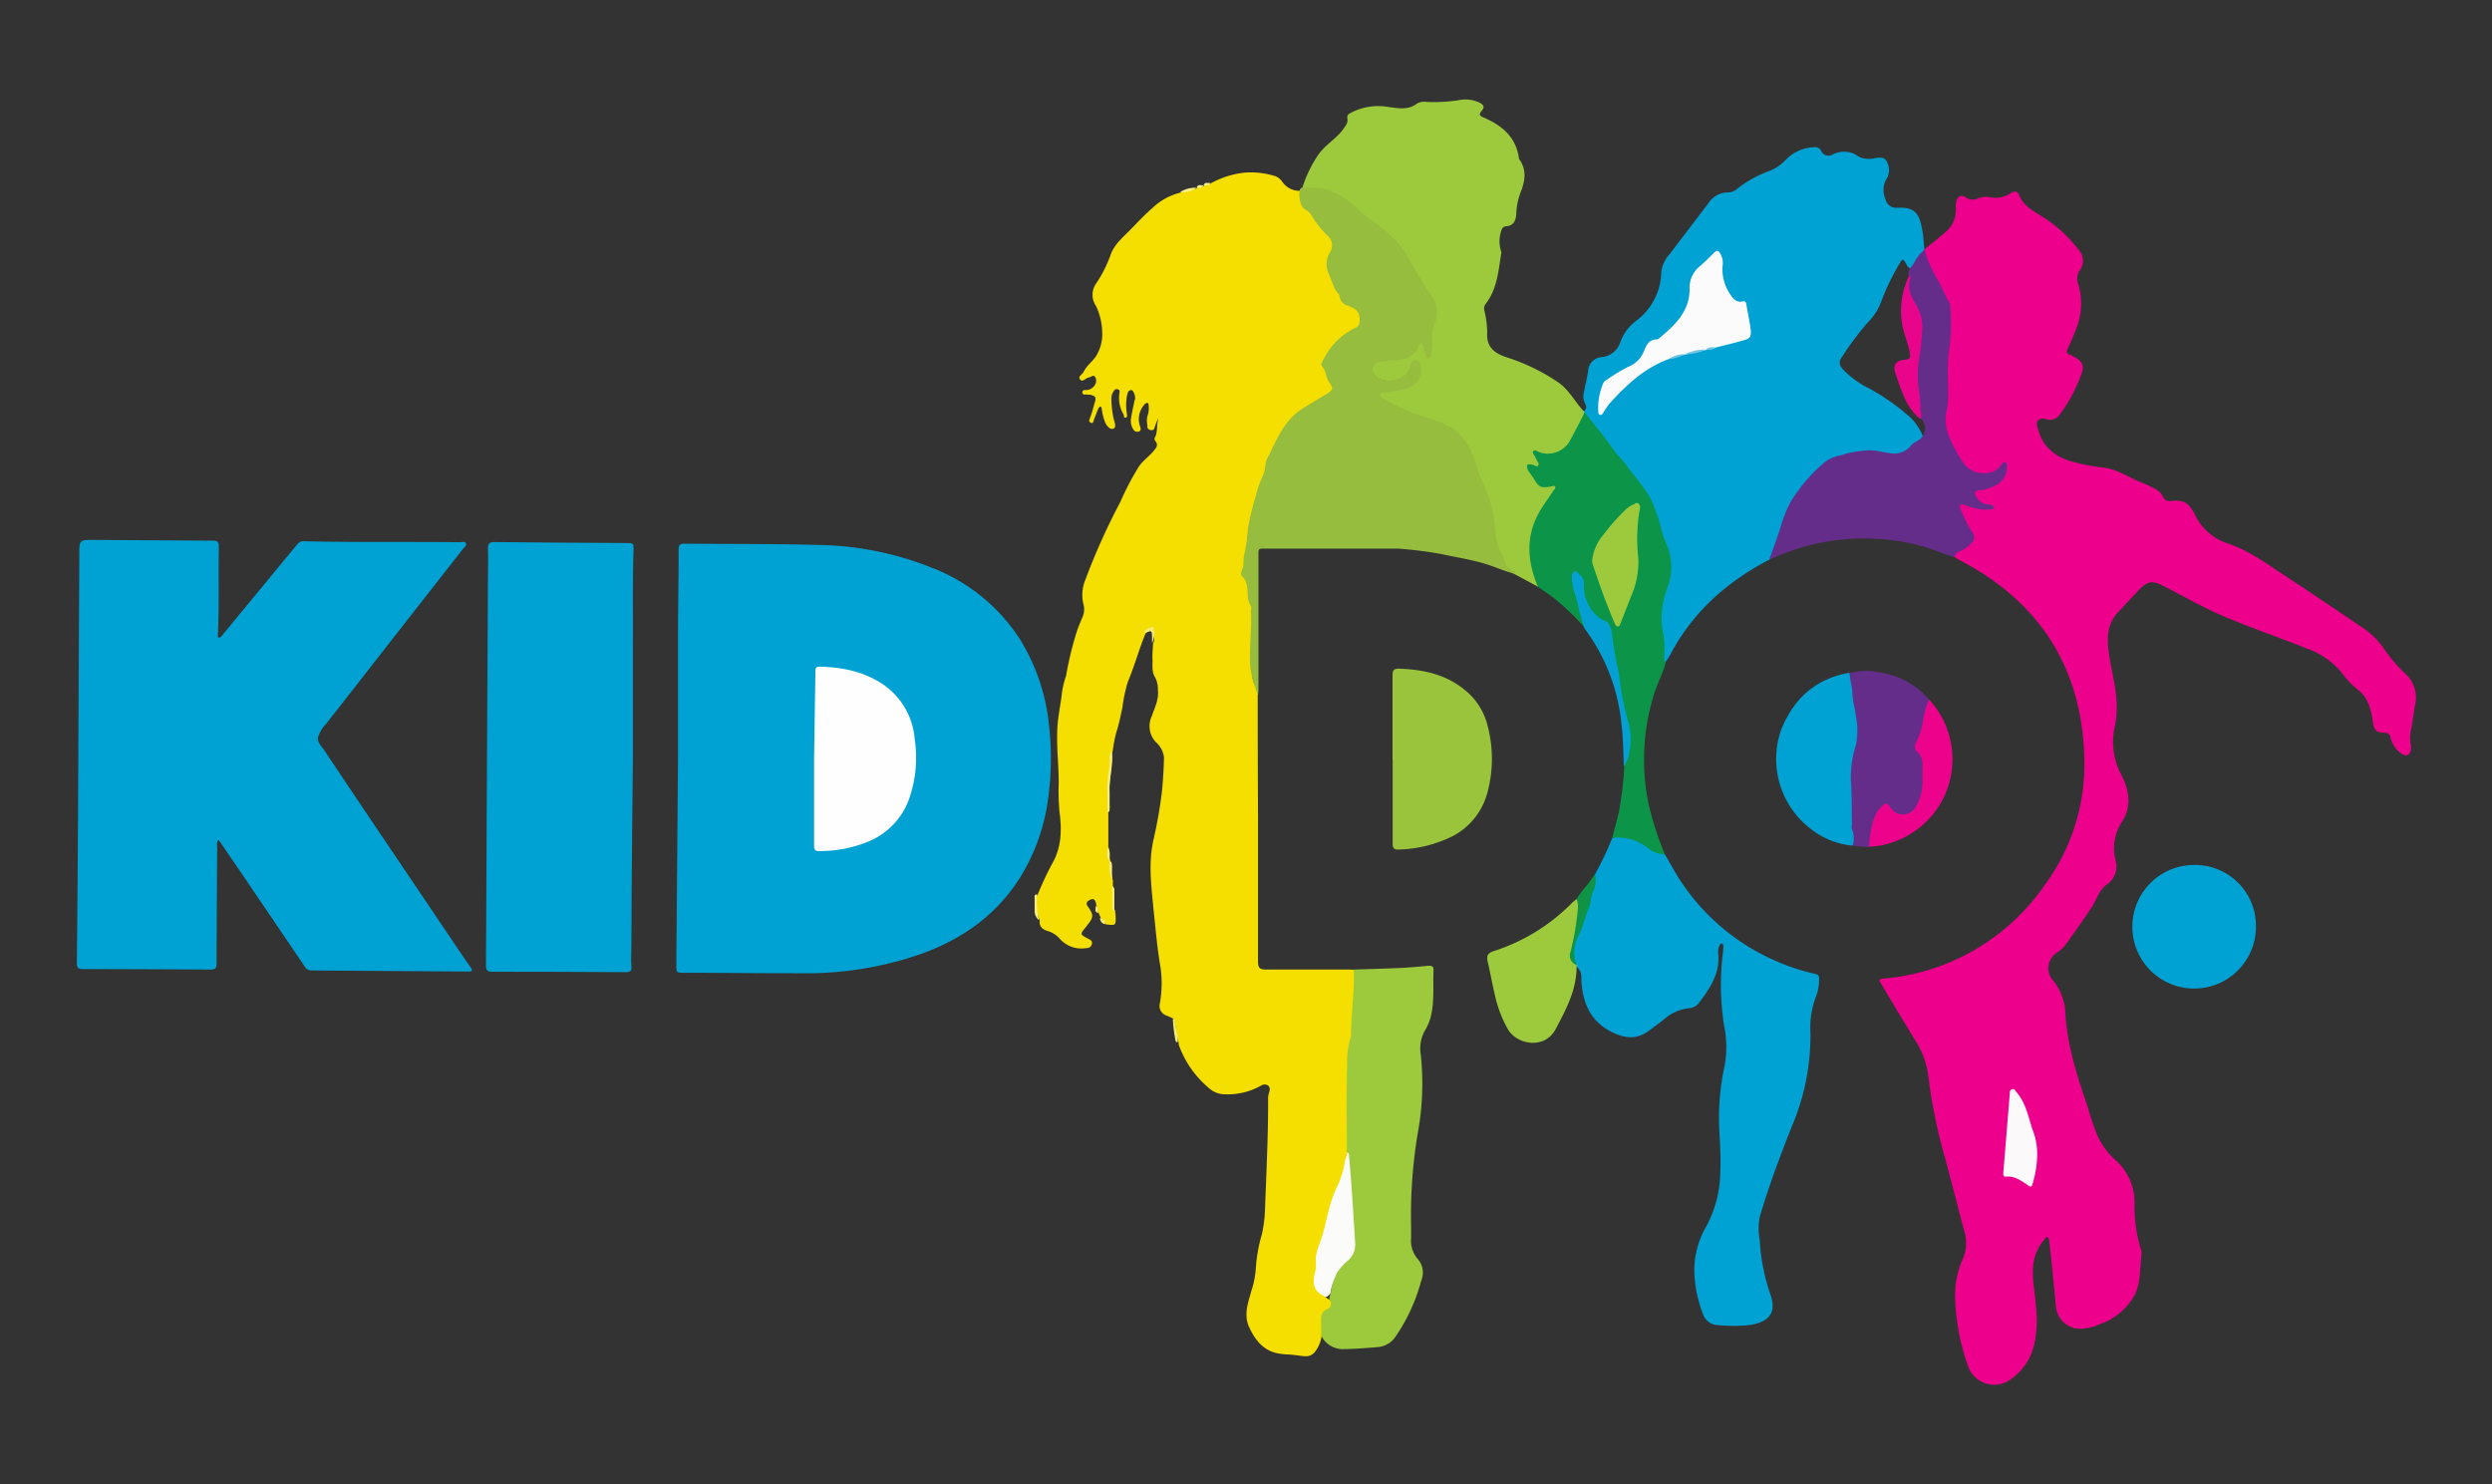
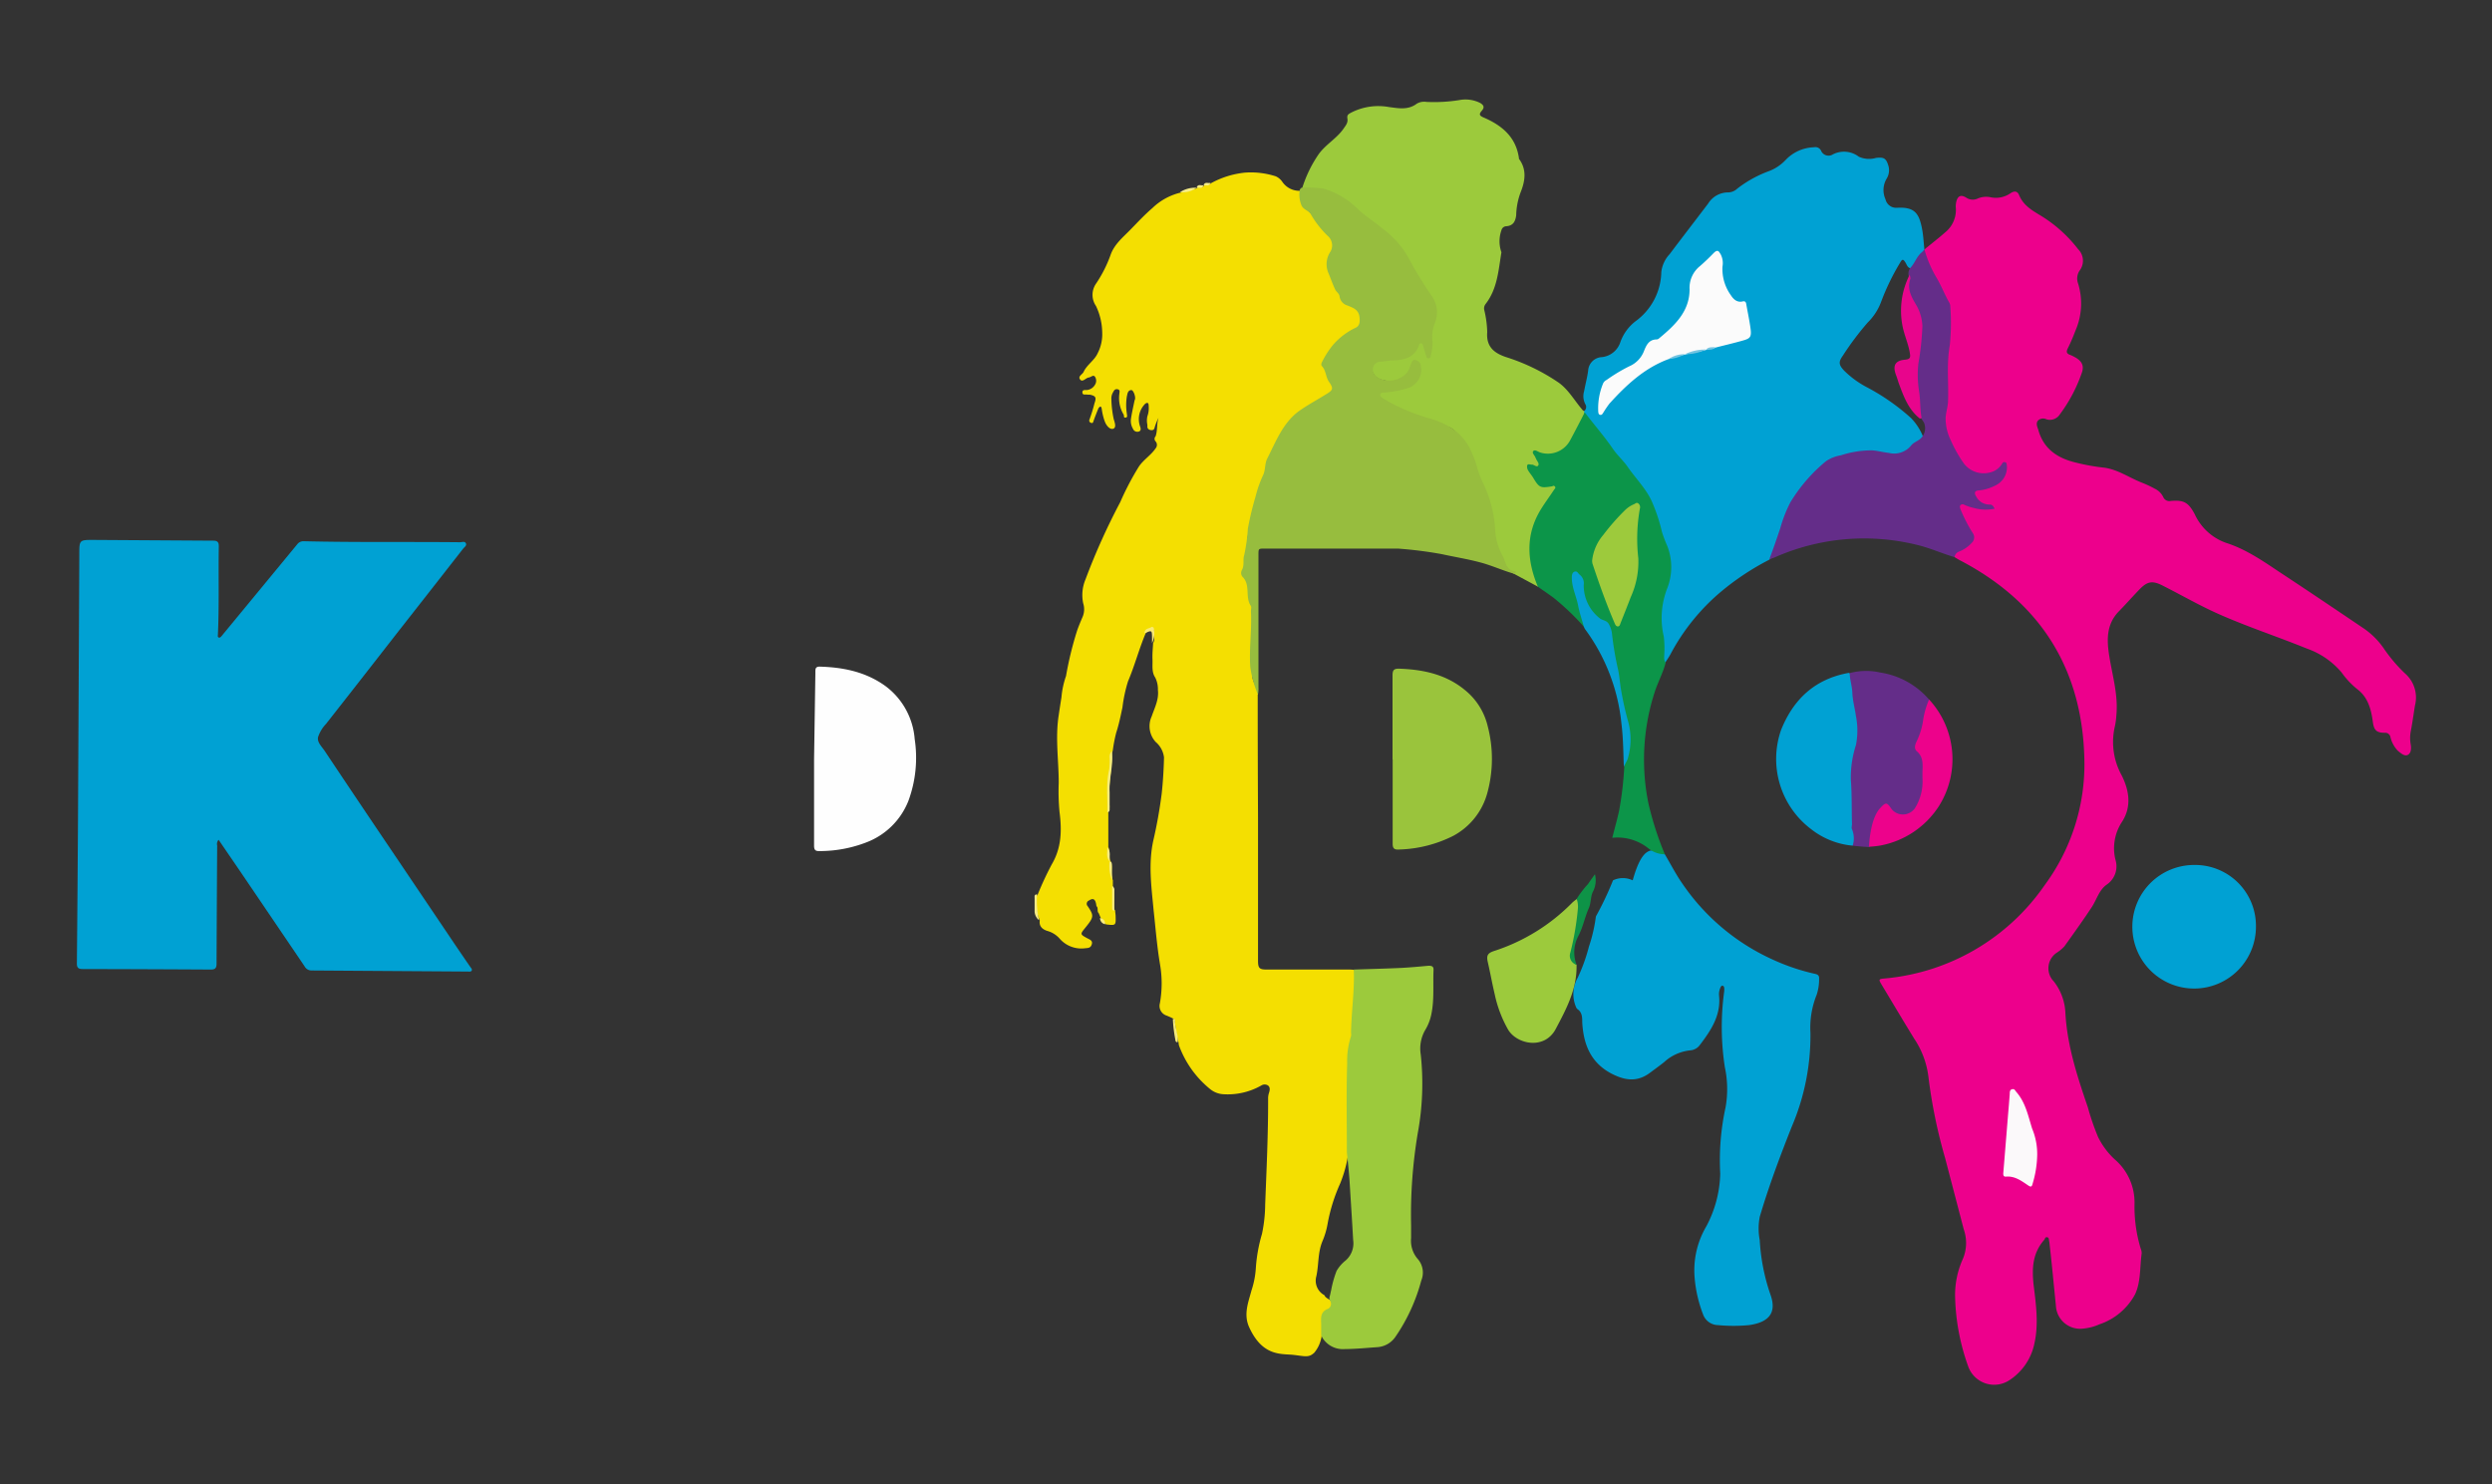
<svg xmlns="http://www.w3.org/2000/svg" id="a6bc0c96-6473-4184-b007-25198edb958f" data-name="Layer 1" viewBox="0 0 400 238.26">
  <rect x="0" y="0" width="400" height="238.26" fill="#333333" stroke="none" />
  <defs>
    <style>
      .a02b1ee1-3433-4eb7-a7fe-db9fde200772 {
        fill: #f4df01;
      }

      .aacd8b32-b45e-4edd-bffb-7329beb77288 {
        fill: #ed008c;
      }

      .a0f0d71f-7174-4bf7-be30-e505eed148c8 {
        fill: #00a1d3;
      }

      .b04d5c16-bbf0-4175-8692-f1b7a071fcc1 {
        fill: #9cca3c;
      }

      .e30b3b70-c028-42ef-8210-57d37ceb7c26 {
        fill: #97bd3e;
      }

      .b47ae331-6c98-4d97-aa28-e3b87fde7b04 {
        fill: #0c9549;
      }

      .a923b9dd-9505-4b1f-966a-43f57572b719 {
        fill: #642d89;
      }

      .b787b0c7-80f6-4e46-a380-074c301a693c {
        fill: #9ac43c;
      }

      .a663b5e1-dd47-4662-b73d-13d78a23bbba {
        fill: #ed028b;
      }

      .b4c5cf73-59a2-4737-8dfd-65aa5dbcacf2 {
        fill: #04a0d4;
      }

      .f115e711-e5e5-4898-9d63-fd535583624a {
        fill: #0e9347;
      }

      .ae1642e3-4555-4b1f-b796-8a505c1dfc57 {
        fill: #f6ed7c;
      }

      .bcaf68bb-1246-4098-b708-0dfed4f17f12 {
        fill: #f6eb85;
      }

      .b4235376-e2e9-4cab-bb22-b2055cb44b66 {
        fill: #f9ea73;
      }

      .b3331c0b-8c66-4092-92f9-7b9b8c5fcc30 {
        fill: #f7ec82;
      }

      .a12d7983-3451-44e2-aaa3-f608dde82261 {
        fill: #f6ec78;
      }

      .e53a7e73-e3d6-48af-bebd-d2e3f7b4ea3a {
        fill: #f7ee86;
      }

      .b05835e9-1c6b-4e6c-a400-dd76ce084947 {
        fill: #f8ec7f;
      }

      .a5f377da-3b6c-4ec9-8b44-abf6057a738e {
        fill: #fbfbfa;
      }

      .a7a19a8f-fbe3-401e-8382-d17c8fcd2797 {
        fill: #fbf9fa;
      }

      .f290145d-dc65-42fb-982f-9c3609000754 {
        fill: #fefefe;
      }

      .e2a36182-4efc-46a0-821e-d061f8847666 {
        fill: #fbfbfb;
      }

      .f97a74e3-03b1-45f9-bee7-948749811cd6 {
        fill: #73c4e1;
      }

      .b0cc5661-6070-4426-a15e-9e91660deba5 {
        fill: #9dca3c;
      }

      .fddade23-adb1-4ea7-abb1-ebe6f80794cb {
        fill: #e8058c;
      }
    </style>
  </defs>
  <g>
    <path class="a02b1ee1-3433-4eb7-a7fe-db9fde200772" d="M184.17,68.53l0-.34a3.12,3.12,0,0,1,0-1.36,3.9,3.9,0,0,0,.21-1.66c0-.35-.08-.68-.55-.36a3.49,3.49,0,0,0-.83,3.65c.09.24.24.74-.28.84a.75.75,0,0,1-.87-.48,2.45,2.45,0,0,1-.31-1.61c.15-1,.37-1.94.57-2.91a1.22,1.22,0,0,1,.07-.17c.13-.48-.27-1.54-.6-1.51-.6.05-.61.67-.7,1a8.83,8.83,0,0,0,0,2.81c0,.23.17.56-.21.61s-.2-.32-.31-.48a5.11,5.11,0,0,1-.69-3.31c0-.26.19-.67-.29-.76s-.61.3-.76.56a1.84,1.84,0,0,0-.23,1,17.06,17.06,0,0,0,.38,3.25c.16.51.45,1.32-.06,1.52s-1.06-.42-1.31-1-.45-1.4-.55-2.13c-.07-.5-.25-.54-.54-.14-.26.65-.53,1.3-.77,2-.08.22-.1.45-.42.33a.38.38,0,0,1-.24-.54,25.83,25.83,0,0,0,.81-2.63c.32-.9.19-1.15-.75-1.35-.12,0-.25,0-.37,0-.3-.09-.8.15-.83-.35s.48-.38.77-.4a1.71,1.71,0,0,0,1.26-.86,1.18,1.18,0,0,0,0-1.25c-.27-.41-.65.06-1,.1-.5.06-1,.84-1.4.32s.38-.8.57-1.23c.54-1.16,1.74-1.83,2.26-3a6.64,6.64,0,0,0,.72-3.34,10.2,10.2,0,0,0-1-4.23,3.15,3.15,0,0,1,0-3.57,20.62,20.62,0,0,0,2.39-4.76c.62-1.61,1.9-2.66,3.05-3.83s2.33-2.46,3.62-3.56a9.75,9.75,0,0,1,4.44-2.46,24.4,24.4,0,0,0,2.67-.71h0c.29-.36.83,0,1.12-.38h0c.29-.36.83,0,1.11-.4a14.25,14.25,0,0,1,5.55-1.74,13,13,0,0,1,4.92.6,2.57,2.57,0,0,1,1.08.94,3.3,3.3,0,0,0,2.8,1.38,6.06,6.06,0,0,0,2,3.86c1,1,1.67,2.23,2.66,3.26a2.41,2.41,0,0,1,.49,3,4.05,4.05,0,0,0,0,3.77c.46,1.18,1.16,2.22,1.59,3.39.27.74,1,1,1.59,1.23a2.18,2.18,0,0,1,1.52,1.83c.14.92.08,1.47-.76,1.9a15.66,15.66,0,0,0-3.27,2.5,11.44,11.44,0,0,0-2,2.94.57.57,0,0,0,0,.63c.62.78.57,1.86,1.21,2.63a1.06,1.06,0,0,1-.27,1.7A19.72,19.72,0,0,1,210.66,65a12,12,0,0,0-5.95,6.62,16.29,16.29,0,0,0-1.28,2.7c-.6,3.11-2.15,6-2.69,9.07-.21,1.22-.44,2.45-.57,3.7a25.49,25.49,0,0,1-.59,4.43,1.56,1.56,0,0,0,.21,1.26,3,3,0,0,1,.59,2.65.55.55,0,0,0,.08.54,3.72,3.72,0,0,1,.52,2.62,50.57,50.57,0,0,1-.15,5.36,28.38,28.38,0,0,0,.21,4.69c0,.85.74,1.58.84,2.47,0,.15.09.29,0,.44q0,9.84.05,19.68v23c0,1.2.22,1.42,1.4,1.42h13c.35,0,.69,0,1,.05a1.15,1.15,0,0,1,.25.79,35.36,35.36,0,0,1-.15,5.35,26.77,26.77,0,0,0-.23,3.09,40,40,0,0,1-.63,5,7.45,7.45,0,0,0-.11,1.41c0,4.51,0,9,0,13.54a20.28,20.28,0,0,1-1.36,5.15,27.88,27.88,0,0,0-2,6.42,12.62,12.62,0,0,1-.82,2.79c-.78,1.84-.58,3.82-1,5.69a2.63,2.63,0,0,0,1.31,3c.23.63,1.18.62,1.24,1.4a1.5,1.5,0,0,1-.8,1.37,1.58,1.58,0,0,0-.67,1.43,4.62,4.62,0,0,1-.22,2.36,5.38,5.38,0,0,1-1.17,2.66c-.91.86-1.48.57-3.38.36s-5,.32-7.16-4.62c-.81-2-.05-3.85.45-5.72a14.16,14.16,0,0,0,.69-3.46,25.22,25.22,0,0,1,1-5.64,24,24,0,0,0,.51-4.75c.22-5.7.49-11.4.47-17.11a2.91,2.91,0,0,1,.16-.82c.12-.41.19-.84-.18-1.13a1,1,0,0,0-1.07,0,10.9,10.9,0,0,1-6,1.41,3.68,3.68,0,0,1-2.28-.88,16.14,16.14,0,0,1-4.93-6.94,2.42,2.42,0,0,1-.07-.47,23.16,23.16,0,0,1-.55-3c0-.28.06-.58-.21-.78s-.75-.38-1.14-.55a1.63,1.63,0,0,1-1.1-2,18.06,18.06,0,0,0,0-6.35c-.47-2.82-.69-5.65-1-8.48-.35-3.73-.88-7.5-.07-11.23a75.61,75.61,0,0,0,1.36-7.6c.21-1.92.32-3.87.37-5.8a3.85,3.85,0,0,0-1.33-2.47,3.75,3.75,0,0,1-.65-4.11c.46-1.36,1.18-2.7,1-4.24a4.19,4.19,0,0,0-.43-2c-.6-.89-.4-1.93-.44-2.92s.06-1.75.1-2.63c.32-.45.12-1,.16-1.45,0-.27.07-.64-.22-.74a.87.87,0,0,0-.84.27c-.11.1-.14.27-.29.35-1.07,2.53-1.76,5.2-2.84,7.74a23.38,23.38,0,0,0-.89,4.17c-.29,1.36-.56,2.72-1,4.06a23.52,23.52,0,0,0-.56,2.92,1.53,1.53,0,0,0-.15.63c0,2.67-.64,5.32-.4,8a1.83,1.83,0,0,1-.16,1.19V136c.35.72,0,1.55.36,2.27h0c.41.82,0,1.73.28,2.57,0,.15,0,.32.09.45l0,.93a8.7,8.7,0,0,1,.18,2.69c0,.43-.12.89.19,1.27,0,.28.06.56.07.84.05,1.57.05,1.57-1.55,1.38-.32-.31-.44-.78-.82-1l-.34-.8c-.34-.31,0-.83-.37-1.14-.12-1.11-.49-1.37-1.2-.89a.56.56,0,0,0-.19.92c1,1.5,1,1.72-.33,3.37-.9,1.11-.95,1.11.24,1.76.42.22.93.38.73,1s-.64.56-1.13.62a4.61,4.61,0,0,1-4-1.53,4.13,4.13,0,0,0-1.89-1.23c-.77-.21-1.49-.69-1.32-1.73a6.29,6.29,0,0,1-.54-3.26c0-.31-.05-.64.21-.89a50.57,50.57,0,0,1,2.25-4.83c1.57-2.66,1.63-5.45,1.25-8.39a35,35,0,0,1-.13-4.7c0-3.62-.58-7.24,0-10.88.14-1,.44-2.87.44-2.87a13.64,13.64,0,0,1,.73-3.4,55.34,55.34,0,0,1,1.78-7.29c.25-.72.54-1.41.84-2.11a3.14,3.14,0,0,0,.14-2.27,6.44,6.44,0,0,1,.37-3.85,105.44,105.44,0,0,1,5.58-12.41,44.84,44.84,0,0,1,3-5.72c.75-1.1,1.93-1.8,2.67-2.9a.85.85,0,0,0,0-1.12.59.59,0,0,1,0-.82c.34-1,.14-2,.48-3a10.29,10.29,0,0,0-.57,1.38c-.09.23-.08.53-.37.61S184.2,69,184.17,68.53Z" />
    <path class="aacd8b32-b45e-4edd-bffb-7329beb77288" d="M308.89,40.05c1.11-.91,2.25-1.79,3.33-2.74a4.63,4.63,0,0,0,1.72-3.9,3.3,3.3,0,0,1,.05-.94c.22-1,.73-1.29,1.62-.74a1.86,1.86,0,0,0,1.8.16,3.43,3.43,0,0,1,2.11-.22,4.1,4.1,0,0,0,3.15-.62c.64-.44,1.15-.41,1.43.29.68,1.63,2.06,2.43,3.47,3.28a22.08,22.08,0,0,1,6,5.39,2.6,2.6,0,0,1,.28,3.37,2.26,2.26,0,0,0-.31,2.06,10.88,10.88,0,0,1-.4,7.64c-.38,1-.77,1.92-1.23,2.84-.29.57-.19.86.39,1.06a4.66,4.66,0,0,1,.6.28c1.32.68,1.73,1.49,1.17,2.84a24.39,24.39,0,0,1-3.45,6.44,1.88,1.88,0,0,1-2.15.77,1.2,1.2,0,0,0-1.32.18c-.4.43-.16,1,0,1.43.82,3.08,3,4.6,6,5.33a33.19,33.19,0,0,0,4.43.81c2.24.24,4.08,1.57,6.11,2.38.73.29,1.45.61,2.15,1a2.89,2.89,0,0,1,1.39,1.35,1.06,1.06,0,0,0,1.22.63c2.13-.18,2.82.26,3.83,2.12a8.74,8.74,0,0,0,5.06,4.62c3.14,1,5.83,2.86,8.54,4.67,4.56,3,9.13,6.08,13.67,9.15a12.63,12.63,0,0,1,3,3,25,25,0,0,0,3.44,4.09,5.13,5.13,0,0,1,1.65,5.17c-.23,1.39-.41,2.79-.68,4.17a5.7,5.7,0,0,0,0,2.14c.09.6.07,1.34-.46,1.63s-1.11-.25-1.57-.61a4.69,4.69,0,0,1-1.24-2.28.84.84,0,0,0-.88-.65c-1.34,0-1.76-.39-1.94-1.77-.27-2-.77-3.92-2.47-5.21a13.27,13.27,0,0,1-2.54-2.7,12.84,12.84,0,0,0-5.58-3.84c-4.76-1.94-9.65-3.53-14.35-5.63-3-1.35-5.86-3-8.79-4.48-1.61-.82-2.44-.71-3.69.58s-2.21,2.4-3.35,3.56c-2,2.06-1.95,4.56-1.54,7.13.5,3.16,1.45,6.25,1.15,9.5a11.58,11.58,0,0,1-.23,1.77,11.07,11.07,0,0,0,1.08,7.93c1.25,2.5,1.61,5.1,0,7.54a7.67,7.67,0,0,0-1,6,3.54,3.54,0,0,1-1.41,4c-1.22.85-1.61,2.43-2.42,3.65-1.4,2.12-2.88,4.18-4.36,6.25a6.17,6.17,0,0,1-1.19,1,3,3,0,0,0-.53,4.62,8.79,8.79,0,0,1,1.87,5c.28,5.3,1.91,10.27,3.61,15.23a38.69,38.69,0,0,0,1.65,4.79,12.17,12.17,0,0,0,2.69,3.59,9.09,9.09,0,0,1,3.15,7.07,23.09,23.09,0,0,0,1,7.25,1.91,1.91,0,0,1,.15.73c-.31,2.21-.12,4.59-1.07,6.6A10.15,10.15,0,0,1,337,212.6a8.34,8.34,0,0,1-2.72.7,3.89,3.89,0,0,1-4.28-3.69c-.33-3.25-.63-6.5-1-9.75a4.62,4.62,0,0,0-.09-.65c-.05-.23,0-.55-.34-.59s-.3.27-.44.42c-1.86,2.11-2,4.52-1.71,7.22.38,3.1.83,6.26.14,9.37a9.24,9.24,0,0,1-4,5.93,4.43,4.43,0,0,1-6.66-2.26,35.22,35.22,0,0,1-2.07-10.76,14.11,14.11,0,0,1,1.26-6.49,6.59,6.59,0,0,0,.12-4.69c-1-3.83-2-7.64-3-11.47a83.15,83.15,0,0,1-2.67-13,14,14,0,0,0-2.27-6.12c-1.77-2.88-3.5-5.79-5.24-8.69-.53-.87-.49-.92.53-1a35,35,0,0,0,25.65-15,32.63,32.63,0,0,0,6.37-19.54c-.13-14.81-6.83-25.73-20-32.6-.3-.16-.59-.34-.88-.52-.25-.66.25-.9.68-1.15a6.14,6.14,0,0,0,1.64-1.08,1.28,1.28,0,0,0,.14-1.78A18.89,18.89,0,0,1,314.54,82c-.13-.32-.29-.67,0-1a1,1,0,0,1,1.14-.13,7.35,7.35,0,0,0,3.4.59.4.4,0,0,0,.37-.15,2.8,2.8,0,0,1-2.41-1.4c-.43-.79-.31-1.23.59-1.41a12.17,12.17,0,0,0,2-.58A3,3,0,0,0,321.8,75a.46.46,0,0,0-.13-.21c-.71.38-1.14,1.17-2,1.35a4.24,4.24,0,0,1-3.05-.35c-1.91-1-2.6-2.8-3.46-4.51A6.74,6.74,0,0,1,312.05,67c.63-3.33,0-6.71.43-10,.28-2.35.21-4.68.3-7a3.48,3.48,0,0,0-.36-1.64c-.84-1.81-1.77-3.58-2.77-5.32a6.52,6.52,0,0,1-1-2.53A.6.6,0,0,1,308.89,40.05Z" />
-     <path class="a0f0d71f-7174-4bf7-be30-e505eed148c8" d="M108.56,154.87c0,1.29,0,1.29,1.29,1.3,6.22,0,12.44.08,18.66.07A56,56,0,0,0,148.25,153c6.61-2.47,12-6.4,15.73-12.52A32.12,32.12,0,0,0,168.27,128a47,47,0,0,0,.09-11.73,32.22,32.22,0,0,0-4.76-13.82,29.37,29.37,0,0,0-13.75-11.2,51.31,51.31,0,0,0-18.7-3.77c-7.09-.19-14.19-.13-21.29-.2-.7,0-.93.21-.93.91,0,4.49-.09,9-.1,13.47,0,6.69,0,13.38,0,20.06Z" />
    <path class="a0f0d71f-7174-4bf7-be30-e505eed148c8" d="M35.09,134.82a1,1,0,0,0-.23.92q-.06,9.52-.1,19c0,.7-.26.92-.95.91q-10.26-.06-20.54-.08c-.6,0-.93-.15-.93-.84q.11-11.59.18-23.18L12.73,89c0-2.32,0-2.33,2.32-2.32l19.21.12c.67,0,.87.27.86.91-.08,4.71.07,9.42-.14,14.12,0,.19-.09.41.12.51s.37-.12.51-.28q6.06-7.35,12.11-14.69a1.24,1.24,0,0,1,1.06-.48c8.35.2,16.71.07,25.06.16.32,0,.76-.2.94.17s-.24.61-.44.86Q69,94.92,63.64,101.75,58,109,52.32,116.23a5.57,5.57,0,0,0-1.27,2.11c-.16.83.57,1.48,1.05,2.19q5.55,8.32,11.15,16.6l8.86,13.14c1.11,1.66,2.24,3.31,3.37,4.95.12.18.33.35.24.58s-.43.17-.66.17L50,155.8a1.26,1.26,0,0,1-1.13-.7L38.82,140.28Z" />
    <path class="a0f0d71f-7174-4bf7-be30-e505eed148c8" d="M308.89,40.05l0,.26a15.16,15.16,0,0,0-1.69,2.44.53.53,0,0,1-.53.32c-.48-.09-.58-.52-.78-.86-.4-.66-.55-.67-.92,0a37,37,0,0,0-3,6.18,9.08,9.08,0,0,1-2.17,3.38,46.2,46.2,0,0,0-4,5.33c-.73,1-.66,1.49.22,2.41a15.2,15.2,0,0,0,3.72,2.7,34.74,34.74,0,0,1,7,4.9,9.1,9.1,0,0,1,1.94,3c0,.19.06,0,0,.21a22.54,22.54,0,0,1-2.83,2.43,3.16,3.16,0,0,1-2.19.3,20.84,20.84,0,0,1-2.7-.37c-1.45-.35-2.86.16-4.27.44-.39.07-.77.28-1.16.35-2.61.46-4.07,2.47-5.67,4.24a18.74,18.74,0,0,0-2.62,3.78,6.92,6.92,0,0,0-.75,1.82c-.44,2-1.37,3.82-1.91,5.79a1.94,1.94,0,0,1-.56.74A41.93,41.93,0,0,0,276.23,95a33.88,33.88,0,0,0-8.08,10c-.26.49-.59.94-.88,1.42-.41-.09-.46-.43-.44-.73.17-2.45-.55-4.84-.43-7.29a20.19,20.19,0,0,1,1.28-5.17,6.19,6.19,0,0,0,.15-3.43,86.11,86.11,0,0,0-2.72-8.57,14.38,14.38,0,0,0-2.91-4.46A13.78,13.78,0,0,1,260.92,75c-1-1.54-2.34-2.72-3.33-4.25a21.61,21.61,0,0,0-2.7-3.36,2.65,2.65,0,0,1-.64-1.11.23.23,0,0,1,0-.28.81.81,0,0,0,.23-1.09,2.76,2.76,0,0,1-.21-2.1c.2-1.11.5-2.19.65-3.31a2.31,2.31,0,0,1,2.23-2.17,3.51,3.51,0,0,0,2.95-2.44,7.35,7.35,0,0,1,2.39-3.29,10,10,0,0,0,4.17-7.92A5.07,5.07,0,0,1,268,40.8c2.05-2.72,4.13-5.42,6.19-8.13a3.76,3.76,0,0,1,3.23-1.78,2.19,2.19,0,0,0,1.44-.61A18.8,18.8,0,0,1,284,27.45a7.22,7.22,0,0,0,2.61-1.76,6.55,6.55,0,0,1,4.59-2.05,1,1,0,0,1,1.1.54,1.3,1.3,0,0,0,1.91.6,3.92,3.92,0,0,1,4.16.38,4,4,0,0,0,2.76.19c1.28-.15,1.63.06,2,1.32a2.58,2.58,0,0,1-.34,2.08,3.59,3.59,0,0,0-.14,3.25,1.75,1.75,0,0,0,1.9,1.35h.1c2.78-.12,3.44,1,3.91,3.63C308.73,38,308.78,39,308.89,40.05Z" />
-     <path class="a0f0d71f-7174-4bf7-be30-e505eed148c8" d="M101.35,151.82c0,1.13-.11,2.25,0,3.38.07.62-.19.88-.87.87Q89.74,156,79,156c-.77,0-1-.22-1-1,.06-7.88.08-15.77.12-23.65q.09-19.12.2-38.25c0-1.69.07-3.39,0-5.08,0-.75.28-1,1-1q10.74.11,21.48.16c.52,0,.93,0,.9.74-.19,5.33-.08,10.67-.11,16,0,5.87,0,17.62,0,17.62S101.36,141.74,101.35,151.82Z" />
    <path class="b04d5c16-bbf0-4175-8692-f1b7a071fcc1" d="M254.29,66l0,.21a3.42,3.42,0,0,1-.55,1.67c-.47,1-1.07,2-1.62,3a4.31,4.31,0,0,1-4.89,2.06c-.23-.06-.45-.24-.73-.1a5.16,5.16,0,0,0,.53,1.29c.25.7.07,1-.64.88-.3,0-.68-.27-.88,0s.17.62.34.91a2,2,0,0,1,.26.39,2.32,2.32,0,0,0,3,1.54c.69-.14.87.21.5.92-.6,1.14-1.5,2.09-2.18,3.18A12.27,12.27,0,0,0,246,90.59a12.06,12.06,0,0,0,.87,3.16.36.36,0,0,1,0,.44L243,92.11c-2.44-1.75-3-4.45-3.25-7.11a24.81,24.81,0,0,0-2.1-7.84,12.64,12.64,0,0,1-.83-2.3,12,12,0,0,0-3.27-5.62,2.76,2.76,0,0,0-1.09-.73c-1.37-.43-2.66-1.09-4.06-1.47a27.19,27.19,0,0,1-6.49-3c-.33-.19-.64-.48-.51-.92s.49-.44.84-.49a15.19,15.19,0,0,0,3.77-.75,2.75,2.75,0,0,0,1.79-3c-.05-.36-.13-.71-.54-.79s-.54.28-.64.57c-.89,2.53-3.05,2.87-5,2.25a2,2,0,0,1-1.43-1.89,1.68,1.68,0,0,1,1.73-1.3c.82-.05,1.62-.16,2.43-.25a3.38,3.38,0,0,0,3.14-2c.12-.28.28-.61.67-.55s.47.37.59.67a4.12,4.12,0,0,0,.54,1.38,2.9,2.9,0,0,0,.42-1.78,11.17,11.17,0,0,1,.6-4.17,3.75,3.75,0,0,0-.69-3.39c-1.47-2.3-2.9-4.63-4.22-7a11.36,11.36,0,0,0-3.11-3.36c-2-1.61-4.07-3.25-6.1-4.88a8.6,8.6,0,0,0-6-2,1.33,1.33,0,0,1-1.15-.25,20.17,20.17,0,0,1,2.62-5.38c1.14-1.59,2.89-2.51,4-4.11.34-.5.73-.93.62-1.59s.21-.76.64-1a9.53,9.53,0,0,1,6-.88c1.5.19,3.08.54,4.5-.54a2.35,2.35,0,0,1,1.55-.28,25.63,25.63,0,0,0,5.25-.29,5.26,5.26,0,0,1,3.37.46c.58.35.74.7.25,1.26s-.37.79.32,1.08c2.91,1.26,5.18,3.12,5.65,6.52,0,0,0,.07,0,.1,1.29,1.73,1,3.55.27,5.39a11.09,11.09,0,0,0-.71,3.69c-.14,1-.49,1.65-1.56,1.75a.83.83,0,0,0-.81.65A5.25,5.25,0,0,0,241,40.5c-.48,2.88-.64,5.85-2.53,8.29a1.14,1.14,0,0,0-.22,1,16.75,16.75,0,0,1,.47,3.53c-.2,2.46,1.27,3.41,3,4A32.19,32.19,0,0,1,250,61.3c1.53,1,2.52,2.67,3.67,4.1C253.88,65.62,254,65.89,254.29,66Z" />
    <path class="e30b3b70-c028-42ef-8210-57d37ceb7c26" d="M209,30.11a23.66,23.66,0,0,1,3.46.17,13.1,13.1,0,0,1,5.68,3.46c1.19,1.08,2.59,1.94,3.84,3a14.79,14.79,0,0,1,4.1,4.65,63.62,63.62,0,0,0,3.58,5.91,4.56,4.56,0,0,1,.6,4.69,5.88,5.88,0,0,0-.32,2.86,8,8,0,0,1-.26,2.13c0,.22-.11.55-.42.55s-.31-.3-.37-.49c-.18-.51-.31-1-.46-1.53-.05-.19-.11-.37-.33-.4s-.27.16-.32.29c-.73,2.06-2.41,2.4-4.29,2.47-.62,0-1.23.16-1.86.19a1.27,1.27,0,0,0-1.25,1,1.55,1.55,0,0,0,.82,1.58,3.8,3.8,0,0,0,4.68-.86,4.84,4.84,0,0,0,.56-1.28c.15-.33.31-.84.74-.71a1.1,1.1,0,0,1,.89,1,3.07,3.07,0,0,1-2.3,3.58,16.23,16.23,0,0,1-3.57.64c-.26,0-.55,0-.65.27s.19.55.41.67a32.41,32.41,0,0,0,6.89,3.05c3.24.84,6,2.31,7.4,5.69a12.4,12.4,0,0,1,.75,2,16.58,16.58,0,0,0,1.15,3.06A19.86,19.86,0,0,1,240,85.14a9.68,9.68,0,0,0,1.29,4.27c.44.9.44,2.12,1.85,2.28.24,0,.24.34-.1.42-1.82-.51-3.53-1.31-5.36-1.8-2.07-.56-4.07-.87-6.26-1.35a65.11,65.11,0,0,0-7.06-.89H203c-1,0-1,0-1,1,0,7.09,0,14.17,0,21.26a5,5,0,0,1-.08,1.18,17.3,17.3,0,0,1-1.23-4.39c-.21-3,.26-6,.1-9,0-.28.11-.65,0-.83-1-1.41,0-3.42-1.38-4.72a1,1,0,0,1-.06-1.08c.43-.77.11-1.63.36-2.37a27.94,27.94,0,0,0,.59-4.27,50.44,50.44,0,0,1,1.26-5.23,18.6,18.6,0,0,1,1.16-3.29c.44-.88.25-1.86.7-2.74,1.38-2.71,2.47-5.63,5-7.54,1.4-1,3-1.86,4.46-2.77,1.12-.68,1.18-.91.43-2-.53-.77-.45-1.81-1.14-2.52-.14-.15-.09-.47.07-.71A14,14,0,0,1,214,55.33a11.18,11.18,0,0,1,3.42-2.63c.81-.3.89-.94.8-1.76-.13-1.28-1.1-1.54-1.95-1.9a1.75,1.75,0,0,1-1.25-1.45c-.07-.5-.5-.7-.69-1.08-.43-.88-.73-1.82-1.12-2.72a3.6,3.6,0,0,1,.35-3.4,2,2,0,0,0-.46-2.53,15.94,15.94,0,0,1-2.68-3.43c-.32-.61-1.11-.71-1.48-1.38a4.58,4.58,0,0,1-.32-2.52A.64.64,0,0,1,209,30.11Z" />
-     <path class="a0f0d71f-7174-4bf7-be30-e505eed148c8" d="M267.23,137.15c.94,1.58,1.77,3.22,2.83,4.73A34.92,34.92,0,0,0,284.44,154a33.9,33.9,0,0,0,6.93,2.35c.46.1.65.3.62.76a7.83,7.83,0,0,1-.39,2.59,14.12,14.12,0,0,0-1,6.09,37.2,37.2,0,0,1-3,15.09c-1.89,4.77-3.69,9.56-5.14,14.48a10,10,0,0,0,0,3.73,32.19,32.19,0,0,0,1.71,8.71c1,2.76,0,4.45-3.42,4.93a26,26,0,0,1-5,0,2.59,2.59,0,0,1-2.31-1.53A21.19,21.19,0,0,1,272,205a13.94,13.94,0,0,1,1.89-8.13,18.83,18.83,0,0,0,2.23-8.44c.1-2.26,0-4.52-.14-6.77a39.9,39.9,0,0,1,.86-10.67,16.88,16.88,0,0,0-.12-6.45,42.29,42.29,0,0,1-.11-12.1,2.84,2.84,0,0,0,0-.65.36.36,0,0,0-.18-.29.28.28,0,0,0-.37.18,2.54,2.54,0,0,0-.27,1.37c.33,3.17-1.29,5.59-3.08,7.94a2.08,2.08,0,0,1-1.51.86,7.29,7.29,0,0,0-4.21,1.88c-.76.61-1.55,1.17-2.32,1.75-2,1.47-3.9,1.23-6,.18-3.45-1.74-4.64-4.72-4.84-8.31,0-.76,0-1.6-.76-2.11a.84.84,0,0,1-.25-.37,5.3,5.3,0,0,1,.29-4.69,28.13,28.13,0,0,0,1.8-5,24.79,24.79,0,0,0,1.11-4.82,51.25,51.25,0,0,0,2.75-5.8,3.61,3.61,0,0,1,3.16,0C263.75,135.3,265.45,136.31,267.23,137.15Z" />
+     <path class="a0f0d71f-7174-4bf7-be30-e505eed148c8" d="M267.23,137.15c.94,1.58,1.77,3.22,2.83,4.73A34.92,34.92,0,0,0,284.44,154a33.9,33.9,0,0,0,6.93,2.35c.46.1.65.3.62.76a7.83,7.83,0,0,1-.39,2.59,14.12,14.12,0,0,0-1,6.09,37.2,37.2,0,0,1-3,15.09c-1.89,4.77-3.69,9.56-5.14,14.48a10,10,0,0,0,0,3.73,32.19,32.19,0,0,0,1.71,8.71c1,2.76,0,4.45-3.42,4.93a26,26,0,0,1-5,0,2.59,2.59,0,0,1-2.31-1.53A21.19,21.19,0,0,1,272,205a13.94,13.94,0,0,1,1.89-8.13,18.83,18.83,0,0,0,2.23-8.44a39.9,39.9,0,0,1,.86-10.67,16.88,16.88,0,0,0-.12-6.45,42.29,42.29,0,0,1-.11-12.1,2.84,2.84,0,0,0,0-.65.36.36,0,0,0-.18-.29.28.28,0,0,0-.37.18,2.54,2.54,0,0,0-.27,1.37c.33,3.17-1.29,5.59-3.08,7.94a2.08,2.08,0,0,1-1.51.86,7.29,7.29,0,0,0-4.21,1.88c-.76.61-1.55,1.17-2.32,1.75-2,1.47-3.9,1.23-6,.18-3.45-1.74-4.64-4.72-4.84-8.31,0-.76,0-1.6-.76-2.11a.84.84,0,0,1-.25-.37,5.3,5.3,0,0,1,.29-4.69,28.13,28.13,0,0,0,1.8-5,24.79,24.79,0,0,0,1.11-4.82,51.25,51.25,0,0,0,2.75-5.8,3.61,3.61,0,0,1,3.16,0C263.75,135.3,265.45,136.31,267.23,137.15Z" />
    <path class="b04d5c16-bbf0-4175-8692-f1b7a071fcc1" d="M212.07,214.4c0-.53,0-1.06,0-1.6,0-1-.27-2.11,1-2.65a.86.86,0,0,0,.57-.78c.06-.46-.37-.66-.22-1.19s.2-.91.24-1a17.12,17.12,0,0,1,.88-3.15,6,6,0,0,1,1.47-1.69,3.65,3.65,0,0,0,1.19-3.28c-.17-3.06-.37-6.11-.56-9.16-.1-1.64-.28-3.27-.45-4.91,0-4.77-.1-9.54.05-14.3a12.74,12.74,0,0,1,.62-4.35,1.73,1.73,0,0,0,0-.56c.05-3.38.58-6.74.44-10.13,2.44-.08,4.89-.14,7.33-.25,1.56-.07,3.12-.22,4.68-.36.55,0,.82.11.79.71-.1,2.38.14,4.77-.36,7.13a7.87,7.87,0,0,1-.94,2.42,5.94,5.94,0,0,0-.75,4,43.77,43.77,0,0,1-.48,12.62,79.51,79.51,0,0,0-1.07,14.78c0,.69,0,1.38,0,2.07a4.46,4.46,0,0,0,1.16,3.45,3.33,3.33,0,0,1,.47,3.37,29.06,29.06,0,0,1-4.13,9,3.82,3.82,0,0,1-2.91,1.68c-1.75.12-3.5.3-5.25.31A3.85,3.85,0,0,1,212.07,214.4Z" />
    <path class="b47ae331-6c98-4d97-aa28-e3b87fde7b04" d="M267.23,137.15a4.26,4.26,0,0,1-2.7-1,7.94,7.94,0,0,0-5.74-1.65c.36-1.42.76-2.83,1.08-4.26a54,54,0,0,0,.85-7.17,10.1,10.1,0,0,1,.54-2.36,9.3,9.3,0,0,0,0-3.79c-.34-2.19-1.08-4.28-1.36-6.5A51.22,51.22,0,0,0,258.6,103a6,6,0,0,1-.1-1.4,2.14,2.14,0,0,0-1.2-1.88A6.52,6.52,0,0,1,254,94.3c-.05-.69,0-1.38-.59-1.9-.42-.36-.67-.31-.74.25a3.83,3.83,0,0,0,.15,1.68c.6,1.78.85,3.65,1.53,5.41a.73.73,0,0,1-.11.87,40.67,40.67,0,0,0-4.94-4.7c-.81-.58-1.63-1.15-2.45-1.72-1.76-4.2-2-8.34.45-12.37.66-1.08,1.43-2.11,2.13-3.17.1-.16.36-.34.14-.56s-.35,0-.53,0c-1.8.29-2,.18-2.93-1.37-.25-.43-.6-.8-.84-1.23a1.11,1.11,0,0,1-.13-.8c.14-.29.51-.07.77-.1s.78.5,1,.13-.28-.75-.38-1.16c0,0-.05,0-.06-.08-.11-.37-.62-.75-.36-1.06s.74.1,1.11.22A4.06,4.06,0,0,0,252,70.74c.81-1.5,1.58-3,2.37-4.54,1.52,2,3.15,3.85,4.56,5.91.69,1,1.64,1.83,2.35,2.86,1.38,2,3.17,3.7,4.06,6a27.36,27.36,0,0,1,1.43,4.44,22.34,22.34,0,0,0,.88,2.31,9.38,9.38,0,0,1,0,6.64,13.07,13.07,0,0,0-.59,7.83,15.57,15.57,0,0,1,.08,2.82c0,.46-.12.95.22,1.36-.41,1.64-1.24,3.13-1.76,4.74A35.2,35.2,0,0,0,264.6,129,51.17,51.17,0,0,0,267.23,137.15Z" />
    <path class="a923b9dd-9505-4b1f-966a-43f57572b719" d="M306.64,43c.73-.76,1-1.84,1.86-2.52a2.8,2.8,0,0,0,.39-.46,18.86,18.86,0,0,0,2,4.65c.75,1.27,1.26,2.65,2,3.92a1.33,1.33,0,0,1,.16.62,34.63,34.63,0,0,1-.08,6.2c-.54,3-.18,5.91-.28,8.86,0,1-.35,1.88-.39,2.84a7.92,7.92,0,0,0,.82,3.56,21.36,21.36,0,0,0,2.14,3.78,4,4,0,0,0,4.31,1.36,3,3,0,0,0,1.82-1.42.36.36,0,0,1,.47-.18c.24.06.23.27.26.45a3.21,3.21,0,0,1-1.8,3.26,7.41,7.41,0,0,1-2.62.81c-.75,0-.87.42-.48,1A2.37,2.37,0,0,0,319.4,81c.37,0,.54.25.77.66a6.92,6.92,0,0,1-3.33-.11,7.52,7.52,0,0,1-1.56-.52.49.49,0,0,0-.61.08c-.15.19-.06.39,0,.6a24.07,24.07,0,0,0,2,3.89,1.18,1.18,0,0,1-.18,1.55,5.44,5.44,0,0,1-1.95,1.37,1.12,1.12,0,0,0-.81.92c-2-.58-3.87-1.44-5.88-1.93a35.42,35.42,0,0,0-23.05,2,7.46,7.46,0,0,1-.8.26c.63-1.62,1.18-3.27,1.74-4.91a22.13,22.13,0,0,1,1.63-4.2,26,26,0,0,1,5.75-6.64,6.18,6.18,0,0,1,2.38-.93,15.89,15.89,0,0,1,5-.79c.91.06,1.78.31,2.69.41a3.51,3.51,0,0,0,3.57-1.19c.47-.6,1.28-.74,1.74-1.35a2.24,2.24,0,0,0,.43-2c-.08-.5-.64-.92-.68-1.38-.2-1.44-.48-2.88-.68-4.33a16.56,16.56,0,0,1,.07-4.66,20.45,20.45,0,0,0,.52-5.56A9.78,9.78,0,0,0,307,48.65c-.67-1.18-1.27-2.46-.65-3.89a1,1,0,0,0,0-.56A1.58,1.58,0,0,1,306.64,43Z" />
    <path class="b787b0c7-80f6-4e46-a380-074c301a693c" d="M223.52,121.9c0-4.49,0-9,0-13.47,0-.89.25-1.11,1.12-1.08,3.83.14,7.45.91,10.49,3.42a10.58,10.58,0,0,1,3.67,5.82,20.7,20.7,0,0,1-.08,10.77,11.07,11.07,0,0,1-5.46,6.83,20.55,20.55,0,0,1-8.65,2.19c-.82.06-1.08-.16-1.07-1,0-4.49,0-9,0-13.47Z" />
    <path class="a0f0d71f-7174-4bf7-be30-e505eed148c8" d="M362.11,148.73a9.92,9.92,0,1,1-9.9-9.87A9.77,9.77,0,0,1,362.11,148.73Z" />
    <path class="a0f0d71f-7174-4bf7-be30-e505eed148c8" d="M285.89,117.18c2-5,5.52-8.23,10.94-9.17a2.63,2.63,0,0,1,.57,1.56c.07,2.63.92,5.16.88,7.81a15.05,15.05,0,0,1-.51,3.79,12.89,12.89,0,0,0-.35,4.83c.2,1.81.05,3.63.08,5.44a8.11,8.11,0,0,0,.25,2.13,2,2,0,0,1-.37,2.19,12.59,12.59,0,0,1-6.66-2.64,14.12,14.12,0,0,1-4.83-15.94Z" />
    <path class="a923b9dd-9505-4b1f-966a-43f57572b719" d="M297.38,135.76a3.82,3.82,0,0,0-.11-2.64c-.12-.22,0-.55,0-.84-.07-2.35,0-4.7-.18-7a16.8,16.8,0,0,1,.81-5.66,11.9,11.9,0,0,0,0-4.68c-.17-1.23-.52-2.44-.57-3.66s-.41-2.13-.43-3.22a10.12,10.12,0,0,1,4.92-.09,12.87,12.87,0,0,1,7.86,4.38,10.61,10.61,0,0,1-.57,2.84,15.49,15.49,0,0,1-1.24,4.2,1.36,1.36,0,0,0,.47,1.69,1.51,1.51,0,0,1,.51,1.25c0,1.38.05,2.76,0,4.13a6.78,6.78,0,0,1-1.37,3.65,2.66,2.66,0,0,1-4.09-.06c-.64-.82-.64-.82-1.37-.05a5.42,5.42,0,0,0-1.44,3.76,10.39,10.39,0,0,1-.54,2.23S298.28,135.89,297.38,135.76Z" />
    <path class="b04d5c16-bbf0-4175-8692-f1b7a071fcc1" d="M253.06,154.89l0,.33c0,3.71-1.68,6.83-3.36,10-1.81,3.36-6.21,2.43-7.62.09a19.68,19.68,0,0,1-2.16-5.7c-.41-1.73-.72-3.48-1.12-5.21-.22-1,0-1.37.93-1.7a30.88,30.88,0,0,0,12.62-7.77,6.73,6.73,0,0,1,.73-.59c.49.34.45.86.45,1.36a23.44,23.44,0,0,1-.85,5.46c-.17.7-.25,1.42-.37,2.12A1.78,1.78,0,0,0,253.06,154.89Z" />
    <path class="a663b5e1-dd47-4662-b73d-13d78a23bbba" d="M300,135.94s.13-4.44,1.78-6.19c.93-1,1.07-1,1.85.15a2.35,2.35,0,0,0,3.74-.15,8.1,8.1,0,0,0,1.21-4.84c0-.25,0-.5,0-.75,0-1.24.26-2.53-.88-3.53-.49-.42-.35-1-.05-1.62a11.59,11.59,0,0,0,1-3.12,13,13,0,0,1,1-3.59,14.12,14.12,0,0,1,1.58,17.1,14.31,14.31,0,0,1-9.46,6.35A17.28,17.28,0,0,1,300,135.94Z" />
    <path class="b4c5cf73-59a2-4737-8dfd-65aa5dbcacf2" d="M254.23,100.61c-.31-1.14-.71-2.27-.93-3.44-.29-1.48-1-2.85-1-4.41,0-.43.05-.88.47-1s.53.31.79.5a1.74,1.74,0,0,1,.65,1.64,6.69,6.69,0,0,0,2.54,5.33c.44.4,1.17.32,1.51,1a3.93,3.93,0,0,1,.48,1.46,50.9,50.9,0,0,0,1,5.88c.18.91.27,1.85.39,2.75a51.41,51.41,0,0,0,1.14,5.27,10.83,10.83,0,0,1,0,6.23c-.16.45-.47.86-.62,1.32-.09-2.34-.1-4.68-.39-7A30.62,30.62,0,0,0,254.42,101,2,2,0,0,1,254.23,100.61Z" />
    <path class="f115e711-e5e5-4898-9d63-fd535583624a" d="M253.06,154.89a1.52,1.52,0,0,1-1-1.95,44.58,44.58,0,0,0,1.22-7.17,3.82,3.82,0,0,0-.2-1.47,16,16,0,0,1,1.81-2.37c.36-.54.74-1.05,1.12-1.58a3.94,3.94,0,0,1-.36,2.87c-.37.85-.25,1.74-.63,2.59-.63,1.41-.92,3-1.63,4.37A5.63,5.63,0,0,0,253.06,154.89Z" />
    <path class="ae1642e3-4555-4b1f-b796-8a505c1dfc57" d="M177.76,130.4c.05-2.28-.25-4.57.27-6.83a10.72,10.72,0,0,0,.08-2,1.34,1.34,0,0,1,.36-1c.29,2.23-.49,4.41-.36,6.64,0,.81,0,1.62,0,2.43C178.09,129.93,178.22,130.3,177.76,130.4Z" />
    <path class="bcaf68bb-1246-4098-b708-0dfed4f17f12" d="M166.45,143.58a14.84,14.84,0,0,0,.33,4.15,1.88,1.88,0,0,1-.71-1.49c0-.69,0-1.37,0-2.06C166.06,143.91,166,143.58,166.45,143.58Z" />
    <path class="b4235376-e2e9-4cab-bb22-b2055cb44b66" d="M183.73,101.68c-.07-.85.74-.73,1.15-1.05.05,0,.24.06.3.15a3.63,3.63,0,0,1-.26,2.47c0-.24,0-.49,0-.73C184.91,101.15,184.91,101.14,183.73,101.68Z" />
    <path class="b3331c0b-8c66-4092-92f9-7b9b8c5fcc30" d="M178.87,146.2c-.4,0-.35-.36-.35-.63,0-1.11,0-2.22,0-3.33a.69.69,0,0,1,.35.7C178.85,144,178.86,145.11,178.87,146.2Z" />
    <path class="a12d7983-3451-44e2-aaa3-f608dde82261" d="M188.26,163.58c.16,0,.37,0,.36.21-.08,1.2.6,2.32.4,3.54a.34.34,0,0,1-.35-.36A22.74,22.74,0,0,1,188.26,163.58Z" />
    <path class="e53a7e73-e3d6-48af-bebd-d2e3f7b4ea3a" d="M192.07,30.14a3.69,3.69,0,0,1-2.67.71A4.52,4.52,0,0,1,192.07,30.14Z" />
    <path class="b3331c0b-8c66-4092-92f9-7b9b8c5fcc30" d="M178.48,141.31a6.6,6.6,0,0,1-.37-3c.34,0,.36.28.36.54C178.47,139.66,178.48,140.49,178.48,141.31Z" />
    <path class="b3331c0b-8c66-4092-92f9-7b9b8c5fcc30" d="M178.11,138.29c-.61-.68-.33-1.5-.36-2.27C178.34,136.7,178.07,137.52,178.11,138.29Z" />
    <path class="b05835e9-1c6b-4e6c-a400-dd76ce084947" d="M176.57,147.38a.92.92,0,0,1,.82,1A1,1,0,0,1,176.57,147.38Z" />
    <path class="e53a7e73-e3d6-48af-bebd-d2e3f7b4ea3a" d="M193.19,29.75c-.2.61-.72.32-1.12.38C192.26,29.47,192.8,29.81,193.19,29.75Z" />
    <path class="e53a7e73-e3d6-48af-bebd-d2e3f7b4ea3a" d="M194.3,29.35c-.18.65-.71.34-1.11.4C193.38,29.1,193.93,29.48,194.3,29.35Z" />
-     <path class="b05835e9-1c6b-4e6c-a400-dd76ce084947" d="M175.86,145.44c.6.23.32.74.37,1.14C175.59,146.37,175.94,145.84,175.86,145.44Z" />
-     <path class="a5f377da-3b6c-4ec9-8b44-abf6057a738e" d="M216.2,185c.43.12.34.48.36.78.4,4.52.67,9.06.95,13.59a3.42,3.42,0,0,1-1.15,3,9.16,9.16,0,0,0-1.7,1.87,11.61,11.61,0,0,0-1.12,3.4h0c-.29.36-.55.79-1.1.37-1.64-.74-1.76-2.09-1.41-3.58a5.1,5.1,0,0,0,.19-1.77c-.16-1.44.52-2.71.93-4,.56-1.75.87-3.55,1.38-5.3a20.74,20.74,0,0,1,1-2.67,14.36,14.36,0,0,0,1.35-4.27C215.9,185.93,216.33,185.53,216.2,185Z" />
    <path class="a7a19a8f-fbe3-401e-8382-d17c8fcd2797" d="M327,185.43a17,17,0,0,1-.73,4.58c-.11.43-.22.63-.67.33-1.12-.75-2.19-1.59-3.67-1.44-.38,0-.4-.33-.37-.63l.78-9.56c.09-1,.17-2.06.25-3.09,0-.3,0-.67.39-.76s.46.2.65.42c1.49,1.69,1.91,3.84,2.55,5.89A10.62,10.62,0,0,1,327,185.43Z" />
    <path class="f290145d-dc65-42fb-982f-9c3609000754" d="M130.67,121.82c0,4.64,0,9.28,0,13.93,0,.71.21.91.91.88a20.74,20.74,0,0,0,7.52-1.41,11.71,11.71,0,0,0,6.72-6.67,20,20,0,0,0,1-9.91,11.72,11.72,0,0,0-4.72-8.52c-3.17-2.28-6.78-3-10.55-3.1-.73,0-.67.47-.67,1Z" />
    <path class="e2a36182-4efc-46a0-821e-d061f8847666" d="M267.83,57.65c-3.87,1.43-6.78,4.15-9.48,7.13a15.85,15.85,0,0,0-1,1.47c-.12.17-.22.41-.5.35s-.28-.3-.31-.51a10.39,10.39,0,0,1,.8-4.58,1.19,1.19,0,0,1,.53-.51,27.27,27.27,0,0,1,3.61-2.18,4.36,4.36,0,0,0,2.4-2.46c.4-1,.81-1.86,2.06-1.87a.56.56,0,0,0,.34-.15c2.52-2.09,4.92-4.31,4.92-7.9a4.46,4.46,0,0,1,1.63-3.69c.76-.65,1.48-1.35,2.18-2.07s.87-.38,1.21.2a3.08,3.08,0,0,1,.26,1.93,7.22,7.22,0,0,0,1.35,4.59c.43.67,1,1.18,1.85,1,.34-.09.54,0,.61.37.23,1.33.52,2.65.7,4s-.08,1.58-1.27,1.91c-1.45.41-2.91.75-4.36,1.12-.46.29-1,.1-1.51.38h0c-1.12.28-2.27.44-3.39.75h0A21.87,21.87,0,0,0,267.83,57.65Z" />
    <path class="f97a74e3-03b1-45f9-bee7-948749811cd6" d="M270.45,56.87a7.37,7.37,0,0,1,3.39-.75A7.94,7.94,0,0,1,270.45,56.87Z" />
    <path class="f97a74e3-03b1-45f9-bee7-948749811cd6" d="M267.83,57.65a4.37,4.37,0,0,1,2.62-.78A6.57,6.57,0,0,1,267.83,57.65Z" />
    <path class="f97a74e3-03b1-45f9-bee7-948749811cd6" d="M273.84,56.12c.42-.47,1-.37,1.51-.38C274.94,56.24,274.38,56.13,273.84,56.12Z" />
    <path class="b0cc5661-6070-4426-a15e-9e91660deba5" d="M255.56,90a7.61,7.61,0,0,1,1.8-4.14,36,36,0,0,1,3.52-4,4.45,4.45,0,0,1,1.4-.91c.22-.1.4-.34.68-.14a.77.77,0,0,1,.26.85,27.55,27.55,0,0,0-.25,7.95,13.67,13.67,0,0,1-1.2,6.22c-.53,1.39-1.08,2.77-1.63,4.15-.09.22-.13.54-.41.58s-.44-.23-.53-.45c-1.36-3.15-2.51-6.38-3.59-9.64A2.36,2.36,0,0,1,255.56,90Z" />
    <path class="fddade23-adb1-4ea7-abb1-ebe6f80794cb" d="M308,67.06c-1.71-1.43-2.44-3.43-3.18-5.42-.17-.47-.31-1-.48-1.42-.57-1.51-.17-2.33,1.41-2.47.93-.09.92-.38.79-1.16-.25-1.46-.88-2.8-1.16-4.25a12.75,12.75,0,0,1,1.17-8.28c0,.25.15.52.08.73-.55,1.63.18,2.89,1,4.26a7.26,7.26,0,0,1,.94,3.33,44,44,0,0,1-.64,5.95,16.65,16.65,0,0,0,.12,4.56c.22,1.38.13,3,.4,4.23C308.19,67.24,308.13,67.18,308,67.06Z" />
  </g>
</svg>